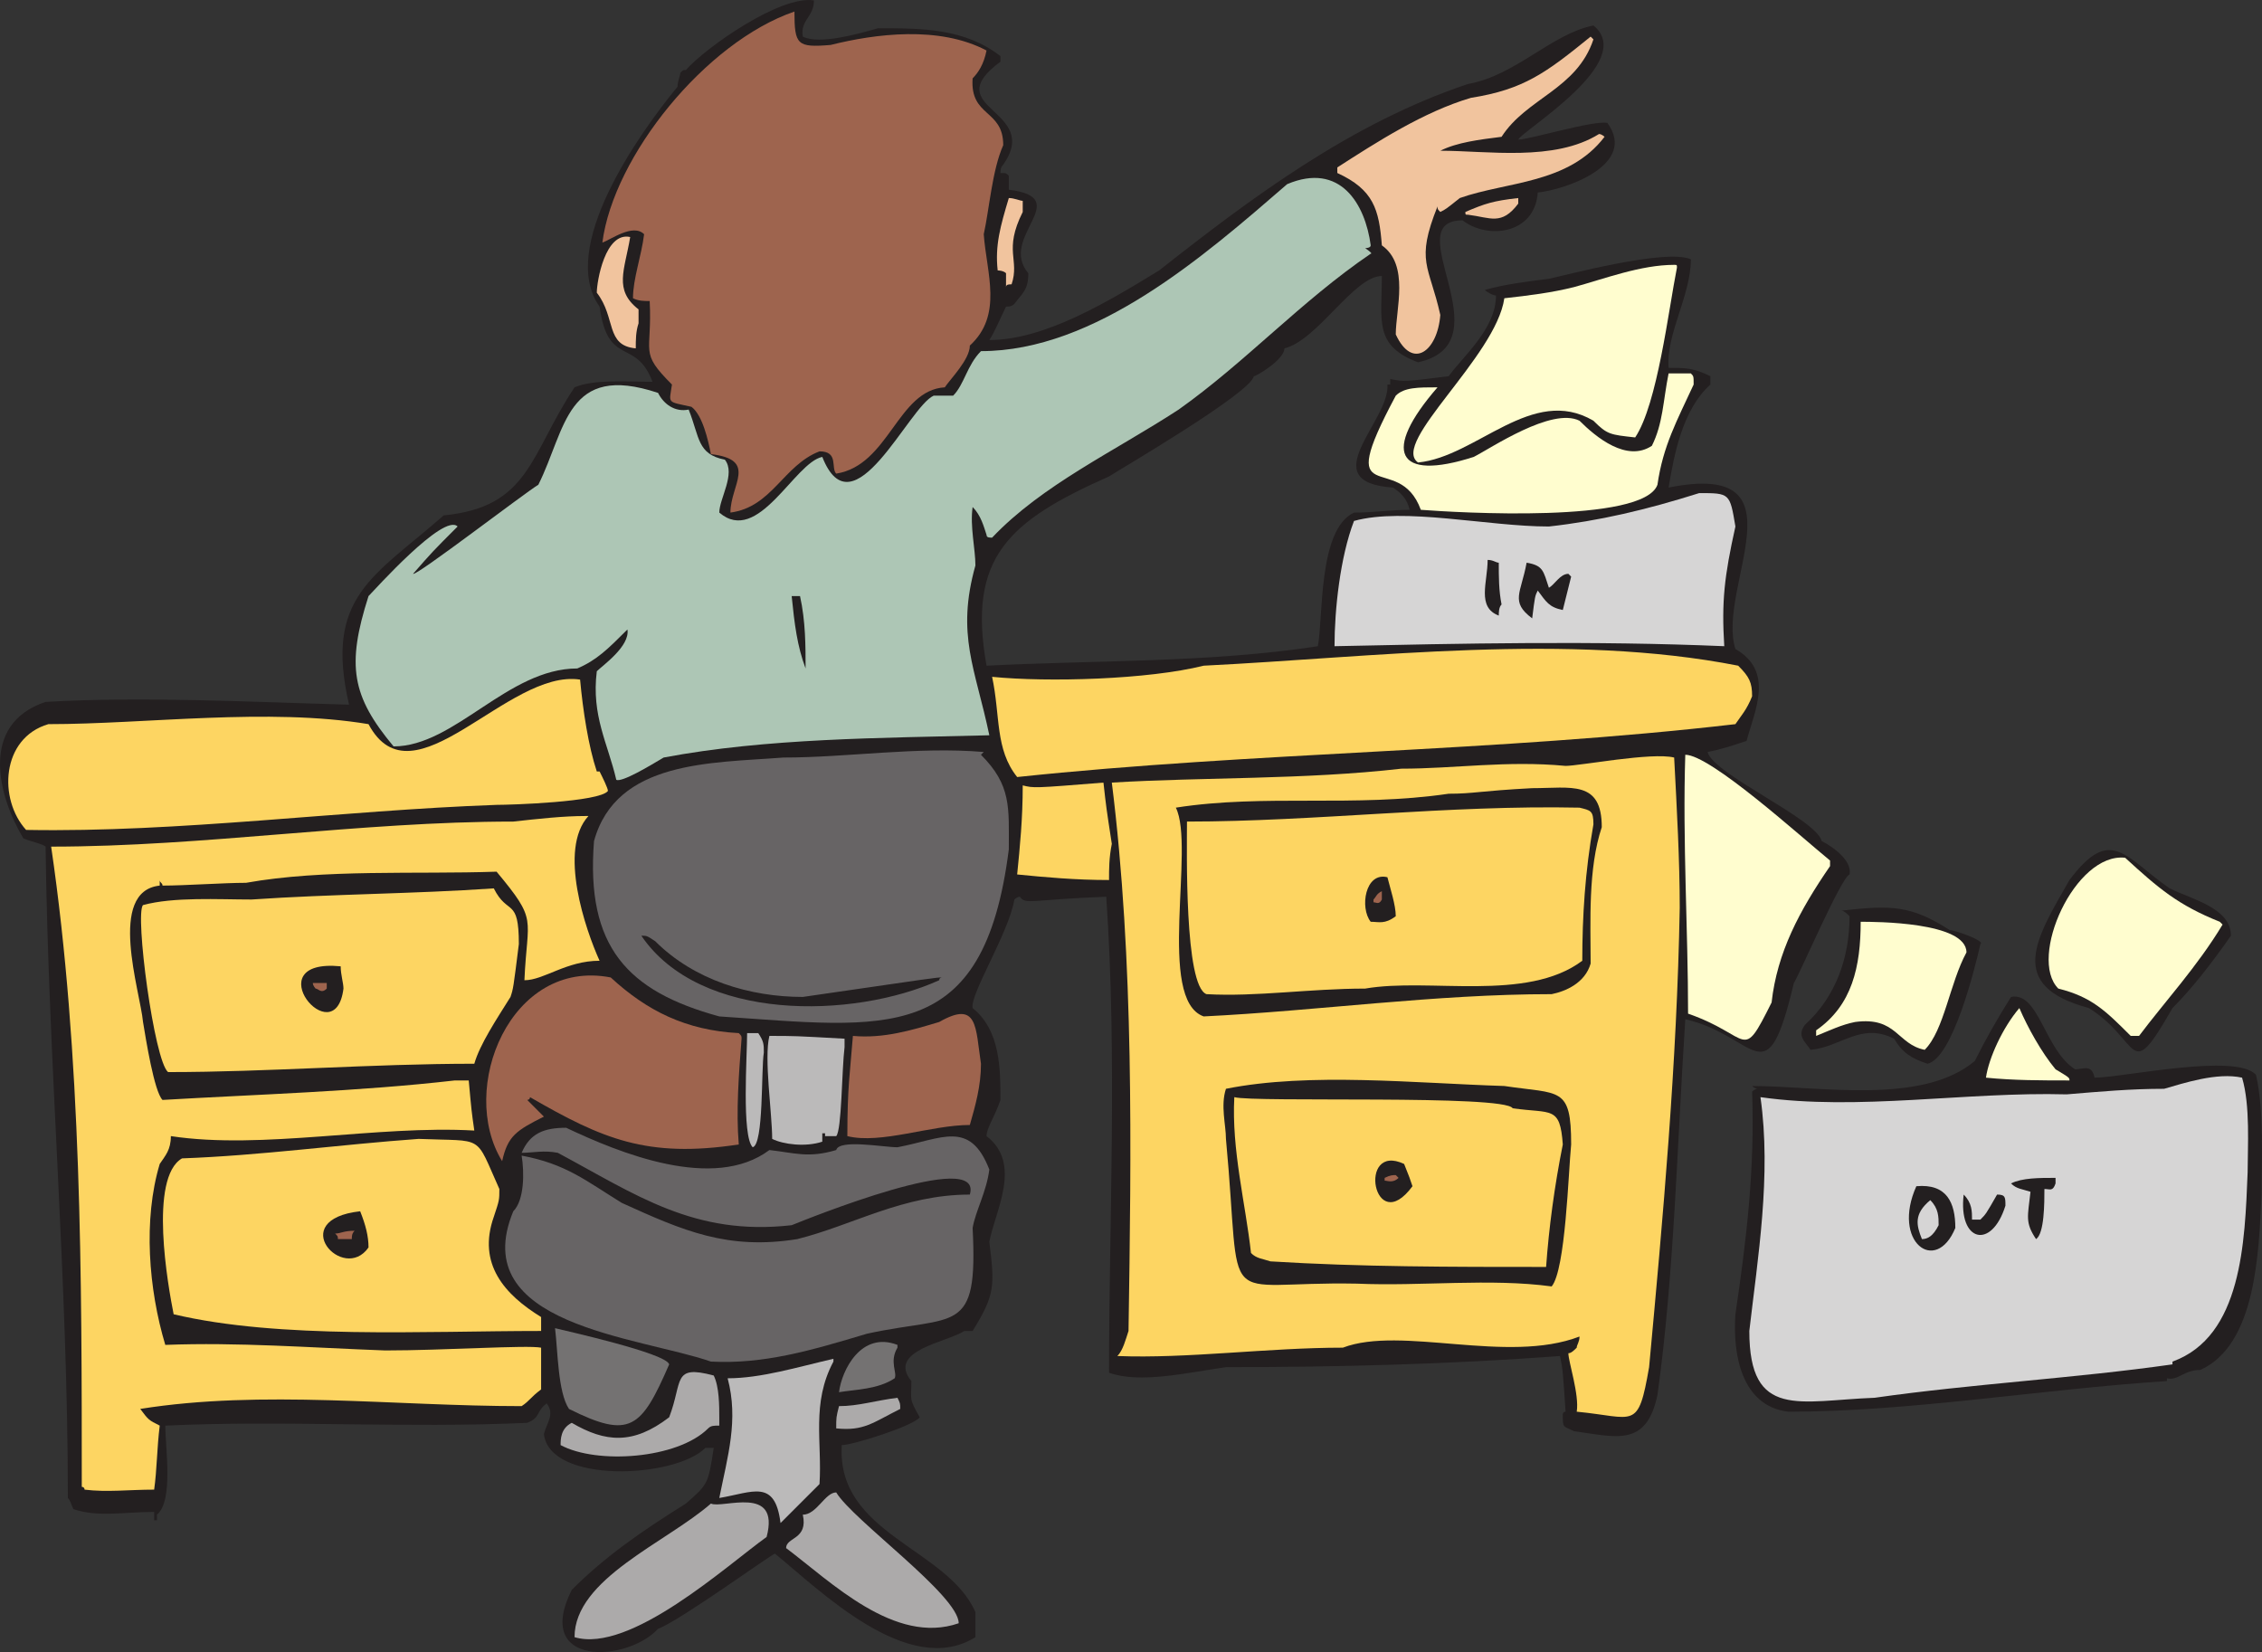
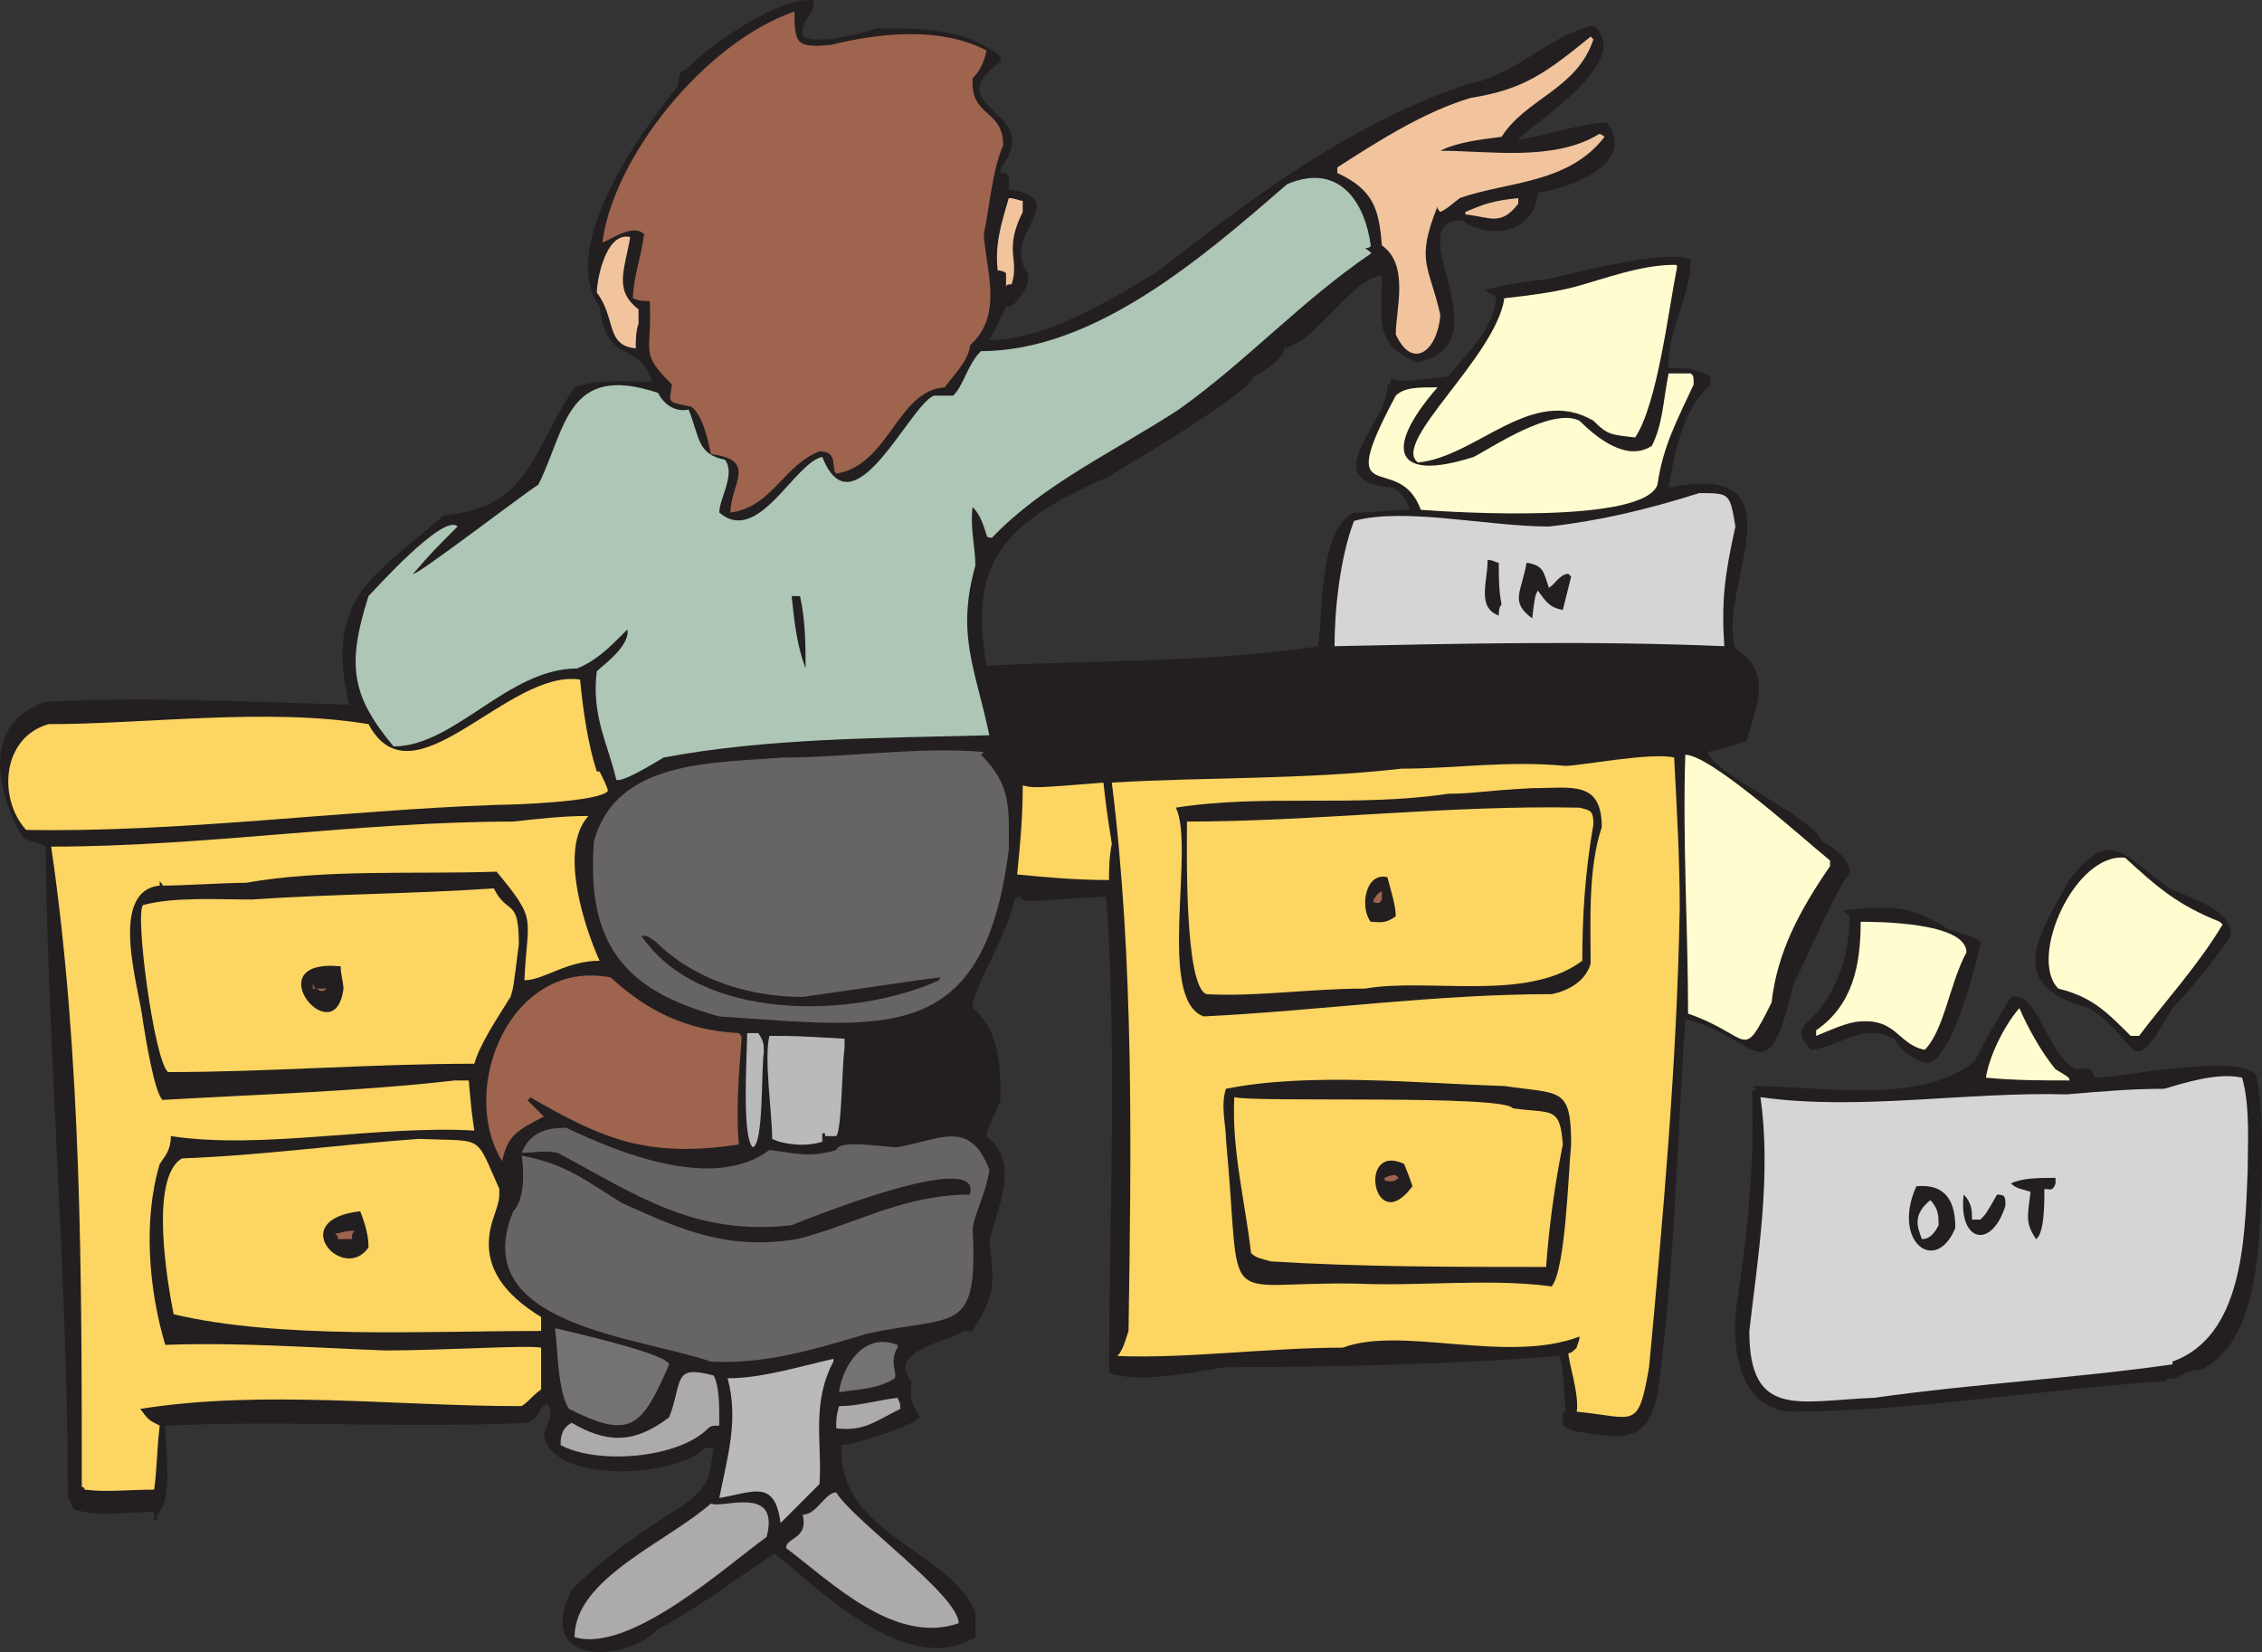
<svg xmlns="http://www.w3.org/2000/svg" width="609.403" height="445.12">
  <rect width="100%" height="100%" fill="#333333" stroke="none" />
  <path fill="#231f20" fill-rule="evenodd" d="M609.283 321.86c-.75 15.75-1.5 40.5-16.5 47.25-4.5 0-6 3-9 2.25v.75c-34.5 2.25-69 8.25-102 8.25-12.75-1.5-15-15.75-14.25-26.25 3-20.25 5.25-39 4.5-60 0 0 .75-.75 1.5-.75-.75 0-1.5-.75-1.5-.75 18 0 45.75 5.25 60-6.75 3-6 6-11.25 9.75-17.25 7.5-1.5 9 14.25 17.25 19.5 2.25 0 4.5-1.5 5.25 2.25 7.5 0 38.25-6.75 43.5-.75 2.25 9.75 1.5 23.25 1.5 32.25" />
  <path fill="#d6d5d5" fill-rule="evenodd" d="M605.533 315.86c-.75 18.75-1.5 44.25-20.25 51v.75c-26.25 3.75-54 5.25-80.25 9-20.25.75-33.75 6-33.75-18 2.25-19.5 6-42 3-63 26.25 3.75 55.5-1.5 82.5-.75 9-.75 17.25-1.5 26.25-1.5 5.25-1.5 14.25-4.5 21-3 2.25 7.5 1.5 18.75 1.5 25.5" />
  <path fill="#231f20" fill-rule="evenodd" d="M601.033 252.11c-5.25 7.5-10.5 14.25-15.75 19.5-12 21-8.25 9-22.5 0-22.5-6-14.25-18.75-5.25-34.5 11.25-15 15-6 27 2.25 6 3 16.5 5.25 16.5 12.75" />
  <path fill="#fffdcf" fill-rule="evenodd" d="M598.783 249.11c-6.75 11.25-15.75 21-22.5 30h-2.25c-6.75-6.75-10.5-10.5-19.5-12.75-8.25-8.25 4.5-36.75 18-35.25 9 8.25 14.25 12.75 25.5 17.25l.75.75m-41.25 42c-7.5 0-15 0-22.5-.75.75-5.25 4.5-13.5 9-18.75 2.25 5.25 6 12 9.75 16.5 3.75 2.25 3.75 2.25 3.75 3" />
  <path fill="#231f20" fill-rule="evenodd" d="M553.783 318.86c-.75 2.25-1.5 1.5-3 1.5 0 3.75 0 12-2.25 13.5-3-4.5-2.25-6-1.5-12.75-2.25-.75-3.75-.75-5.25-2.25 3-1.5 7.5-1.5 12-1.5v1.5m-13.5 6c-3.75 12-12.75 9.75-11.25-3 2.25 2.25 2.25 4.5 2.25 6.75h2.25c1.5-1.5 1.5-1.5 4.5-6.75 2.25 0 2.25.75 2.25 3m-6.75-70.5c-1.5 6.75-7.5 30.75-14.25 32.25-4.5-1.5-6.75-3-9-6.75-9-4.5-14.25 2.25-22.5 3-1.5-2.25-3.75-3.75-1.5-6.75 8.25-7.5 12-18 12-29.25-.75-.75-1.5-1.5-2.25-1.5 13.5-1.5 18.75-1.5 29.25 5.25 1.5 0 9.75 3 8.25 3.75" />
  <path fill="#fffdcf" fill-rule="evenodd" d="M529.783 256.61c-4.5 8.25-6 21-11.25 26.25-7.5-1.5-7.5-9-18.75-7.5-3.75.75-6.75 2.25-10.5 3.75v-1.5c9.75-6.75 12-17.25 12-29.25 3.75 0 28.5 0 28.5 8.25" />
  <path fill="#231f20" fill-rule="evenodd" d="M526.783 330.86c-5.25 12.75-17.25 3.75-10.5-11.25 8.25-.75 10.5 4.5 10.5 11.25" />
  <path fill="#d6d5d5" fill-rule="evenodd" d="M522.283 330.11c-1.5 3-3 3.75-4.5 3.75-1.5-3.75-2.25-6.75 2.25-10.5 2.25 2.25 2.25 4.5 2.25 6.75" />
  <path fill="#231f20" fill-rule="evenodd" d="M498.283 235.61c-2.25.75-13.5 27-15 29.25-7.5 31.5-9.75 14.25-29.25 9.75-2.25 34.5-3 69-7.5 101.25-3 14.25-11.25 11.25-22.5 9.75-3-1.5-3-.75-3-4.5 0-.75.75-.75.75-.75-.75-11.25-.75-11.25-1.5-15-30 2.25-60.75 3-90 3-10.5 1.5-23.25 4.5-31.5 1.5 0-41.25 2.25-84.75-.75-128.25-20.25.75-21.75 2.25-23.25 0-.75 0-1.5.75-1.5.75-1.5 9-12 25.5-11.25 29.25 7.5 6 7.5 16.5 7.5 24.75-1.5 4.5-3.75 7.5-3.75 9.75 9.75 7.5 2.25 20.25.75 28.5 1.5 12 1.5 14.25-4.5 24h-2.25c-4.5 3-21 5.25-14.25 13.5 0 5.25-.75 4.5 2.25 9.75-1.5 2.25-18 7.5-21 7.5-1.5 24 28.5 27.75 36 45v6.75c-18 11.25-42-12.75-54-22.5-.75 0-25.5 18-31.5 20.25-8.25 9-33.75 10.5-23.25-10.5 9-9 18.75-15.75 30.75-23.25 6-5.25 6-5.25 7.5-15h-2.25c-8.25 8.25-42 9.75-43.5-3.75.75-3 3-5.25.75-8.25-3 2.25-1.5 3.75-5.25 5.25-33 1.5-66-.75-97.5.75 0 6 2.25 20.25-2.25 24v1.5h-.75v-2.25c-8.25 0-15 1.5-21.75-.75-.75-1.5-.75-2.25-1.5-3 0-58.5-5.25-117-6-175.5-.75-.75-4.5-1.5-6-2.25-6.75-11.25-12-30.75 6-36.75 26.25-1.5 54.75 0 81.75.75-6.75-29.25 6.75-34.5 25.5-51 23.25-2.25 23.25-16.5 35.25-34.5 5.25-2.25 14.25-1.5 21-1.5-4.5-12-12-3.75-14.25-20.25-11.25-15.75 10.5-46.5 21-59.25 0-1.5.75-3 .75-3.75.75-.75.75-.75 1.5-.75 5.25-6 25.5-20.25 34.5-18.75 0 4.5-3.75 5.25-3 9.75 4.5 2.25 15-.75 20.25-2.25 12 0 23.25 0 33 7.5v1.5c-17.25 12.75 11.25 12.75.75 27.75-.75.75-.75 1.5-.75 2.25 1.5 0 1.5 0 2.25.75v3.75c18 2.25-3 12.75 5.25 22.5 0 4.5-1.5 5.25-3.75 8.25-.75.75-1.5.75-2.25.75-1.5 3-3 6.75-4.5 9 15 0 32.25-10.5 45.75-18.75 24.75-19.5 51.75-39.75 83.25-50.25 12.75-2.25 22.5-13.5 33.75-15.75 12 9.75-19.5 28.5-20.25 30.75 3 0 20.25-5.25 24-4.5 8.25 11.25-11.25 18-18.75 18.75-.75 11.25-13.5 12.75-20.25 7.5-18 0 12 33-12 38.25-12-4.5-9.75-11.25-9.75-23.25-7.5 0-17.25 17.25-26.25 19.5 0 3-7.5 7.5-8.25 7.5-.75 4.5-36.75 25.5-39 27-27 12-38.25 21.75-33 51 28.5-1.5 60-.75 89.25-5.25 1.5-7.5 0-31.5 9.75-36 5.25 0 9.75-.75 15-.75-.75-3-2.25-4.5-4.5-6-21.75-1.5-.75-18-1.5-27.75h.75v-1.5c3.75.75 3.75.75 15.75-.75 3.75-5.25 12.75-12.75 12.75-21.75-.75 0-2.25-.75-3-1.5 5.25-1.5 11.25-2.25 17.25-3 3.75-.75 31.5-8.25 38.25-5.25 0 9.75-6.75 20.25-6 29.25 4.5 0 6.75 0 11.25 2.25v2.25c-7.5 6.75-9.75 18.75-11.25 27.75 37.5-7.5 12.75 27 18 43.5 10.5 6 5.25 16.5 3 24.75-4.5 1.5-6.75 2.25-10.5 3 1.5 6 29.25 18 30.75 24 3 1.5 8.25 5.25 7.5 9" />
  <path fill="#fffdcf" fill-rule="evenodd" d="M493.033 233.36c-8.25 12-14.25 23.25-15.75 36.75-8.25 16.5-5.25 9-22.5 3 0-22.5-1.5-46.5-.75-69.75 6.75 0 30.75 21.75 39 28.5v1.5" />
-   <path fill="#fdd562" fill-rule="evenodd" d="M472.033 187.61c-1.5 3.75-3 5.25-4.5 7.5-64.5 7.5-129.75 7.5-193.5 14.25-6-7.5-4.5-16.5-6.75-27 15 1.5 42 .75 57-3 45.75-2.25 98.25-9 144 0 3 3 3.75 4.5 3.75 8.25" />
  <path fill="#d6d5d5" fill-rule="evenodd" d="M467.533 141.86c-3 13.5-3.75 20.25-3 32.25-35.25-1.5-70.5-.75-105 0 0-9.75 1.5-24 5.25-33.75 13.5-3.75 36 1.5 52.5 1.5 13.5-1.5 26.25-4.5 40.5-9 8.25 0 8.25 0 9.75 9" />
  <path fill="#fffdcf" fill-rule="evenodd" d="M456.283 103.61c-4.5 9.75-8.25 16.5-9.75 27-3.75 10.5-54 7.5-63.75 6.75-6-16.5-24 1.5-6.75-30.75 2.25-2.25 6-2.25 11.25-2.25-15 17.25-11.25 25.5 9.75 18.75 4.5-2.25 21-13.5 28.5-9.75 4.5 4.5 12.75 11.25 19.5 6.75 3-6 3-12 4.5-19.5h6c.75.75.75.75.75 3" />
  <path fill="#fdd562" fill-rule="evenodd" d="M452.533 244.61c-.75 42-4.5 83.25-8.25 123.75-3 17.25-3.75 13.5-19.5 12 .75-4.5-2.25-13.5-2.25-15.75.75 0 1.5-.75 2.25-1.5 0-.75.75-1.5.75-3-19.5 7.5-48-3-63.75 3-20.25 0-42 3-60.75 2.25 1.5-1.5 2.25-4.5 3-6.75.75-48.75 1.5-99.75-4.5-147.75 24.75-1.5 51.75-.75 78-3.75 14.25 0 28.5-2.25 44.25-.75 3.75 0 23.25-3.75 29.25-2.25.75 14.25 1.5 27.75 1.5 40.5" />
  <path fill="#fffdcf" fill-rule="evenodd" d="M451.783 72.11c-2.25 11.25-5.25 36.75-11.25 45.75-6.75-.75-7.5-.75-11.25-4.5-16.5-9.75-31.5 9.75-47.25 11.25-7.5-5.25 21-28.5 23.25-44.25 6.75-.75 12.75-1.5 18.75-3 8.25-2.25 18-6 27-6 .75 0 .75 0 .75.75" />
  <path fill="#f1c49e" fill-rule="evenodd" d="M432.283 36.86c-9.75 12.75-26.25 12-39 16.5-3.75 3-3.75 3-5.25 3.75-.75-.75-.75-.75-.75-1.5-6 15-2.25 15.75.75 29.25-.75 9.75-7.5 15-12 5.25 0-6.75 3.75-18.75-3.75-24-.75-9.75-2.25-15-12-19.5v-1.5c10.5-6.75 23.25-15 36-18.75 14.25-2.25 20.25-6.75 32.25-16.5l.75.75c-4.5 13.5-18 15.75-24.75 26.25-6 .75-12 1.5-16.5 3.75 12.75 0 30.75 3 42.75-4.5.75 0 1.5.75 1.5.75" />
  <path fill="#231f20" fill-rule="evenodd" d="M431.533 222.86c-3.75 11.25-3 25.5-3 36.75-1.5 5.25-6.75 7.5-10.5 8.25-31.5 0-63 4.5-93.75 6-12.75-4.5-2.25-45.75-7.5-56.25 24-3.75 48 0 73.5-3.75 6.75 0 8.25-.75 22.5-1.5 10.5 0 18.75-2.25 18.75 10.5" />
  <path fill="#fdd562" fill-rule="evenodd" d="M429.283 222.11c-2.25 12.75-3 24.75-3 36.75-15 11.25-41.25 4.5-58.5 7.5-15 0-29.25 2.25-42.75 1.5-6-2.25-5.25-39-5.25-46.5 34.5 0 70.5-4.5 105.75-3.75 3 .75 3.75.75 3.75 4.5" />
  <path fill="#231f20" fill-rule="evenodd" d="M423.283 308.36c-.75 7.5-1.5 33.75-5.25 38.25-16.5-2.25-35.25 0-52.5-.75-38.25-.75-30.75 9-35.25-39 0-3.75-1.5-9 0-13.5 22.5-4.5 51-1.5 75-.75 15 2.25 18 0 18 15.75m0-153-2.25 9c-3.75-.75-4.5-2.25-6.75-5.25-.75 1.5-.75 1.5-1.5 7.5-6-4.5-3-6.75-1.5-15 4.5.75 4.5 2.25 6 6.75 1.5-.75 3-3.75 5.25-3.75l.75.75" />
  <path fill="#fdd562" fill-rule="evenodd" d="M421.033 308.36c-2.25 11.25-3.75 22.5-4.5 33-25.5 0-50.25 0-74.25-1.5-2.25-.75-3.75-.75-5.25-2.25-1.5-13.5-5.25-27.75-4.5-42 5.25 1.5 72.75-.75 75 3 10.5 1.5 12.75-.75 13.5 9.75" />
  <path fill="#f1c49e" fill-rule="evenodd" d="M409.033 54.86c-4.5 6-7.5 3.75-13.5 3-.75 0-.75 0-.75-.75 5.25-2.25 7.5-3 14.25-3.75v1.5" />
  <path fill="#231f20" fill-rule="evenodd" d="M404.533 162.86c-.75.75-.75 2.25-.75 3-6-2.25-3-9-3-15 1.5 0 2.25.75 3 .75 0 3.75 0 7.5.75 11.25m-24 156.75c-10.5 14.25-15-12-2.25-6 1.5 3.75 1.5 3.75 2.25 6" />
  <path fill="#9e644e" fill-rule="evenodd" d="M376.783 317.36c-1.5 1.5-3 .75-3.75.75v-.75c1.5-.75 2.25-.75 3-.75l.75.75" />
  <path fill="#231f20" fill-rule="evenodd" d="M376.033 246.86c-3 2.25-4.5 1.5-6.75 1.5-3-3.75-1.5-13.5 4.5-12 .75 3 2.25 7.5 2.25 10.5" />
  <path fill="#9e644e" fill-rule="evenodd" d="M372.283 242.36c-.75 1.5-1.5.75-2.25.75v-.75c.75-.75.75-1.5 2.25-2.25v2.25" />
  <path fill="#adc6b5" fill-rule="evenodd" d="M369.283 68.36c-18.75 12.75-33.75 29.25-51.75 42-17.25 11.25-36.75 20.25-50.25 34.5-.75 0-1.5 0-1.5-.75-.75-2.25-1.5-5.25-3.75-7.5-.75 5.25.75 11.25.75 15.75-5.25 18.75 0 27.75 3.75 45.75-29.25.75-60 .75-87.75 6-3.75 2.25-11.25 6.75-12.75 6-2.25-9.75-6.75-17.25-5.25-29.25 1.5-1.5 9-6.75 8.25-11.25-5.25 5.25-8.25 8.25-13.5 10.5-18.75 0-33 21-49.5 21-11.25-13.5-12.75-21.75-6.75-40.5 1.5-1.5 20.25-22.5 24-18.75-6.75 6.75-6.75 6.75-12 12.75.75.75 30-21.75 33.75-24 7.5-15 7.5-33 32.25-24.75 1.5 3 4.5 5.25 8.25 4.5 3 7.5 2.25 12 9.75 13.5 3 3.75-1.5 10.5-1.5 14.25 10.5 9 20.25-13.5 27.75-15 8.25 21 23.25-13.5 30-16.5h5.25c3-3 3.75-8.25 7.5-12 30.75 0 60-25.5 82.5-45 14.25-6 21 5.25 22.5 16.5 0 .75-1.5.75-1.5.75s2.25 1.5 1.5 1.5" />
  <path fill="#fdd562" fill-rule="evenodd" d="M299.533 227.36c-.75 3.75-.75 6.75-.75 9.75-9 0-17.25-.75-24.75-1.5.75-7.5 1.5-15 1.5-24 3 .75 3 .75 21.75-.75.75 6.75.75 6.75 2.25 16.5" />
  <path fill="#f1c49e" fill-rule="evenodd" d="M275.533 57.11c-5.25 10.5-.75 12.75-3 19.5-.75 0-1.5 0-1.5.75v-3.75c-.75-.75-2.25-.75-2.25-.75-.75-6.75.75-12 3-19.5 1.5 0 3 .75 3.75.75v3" />
  <path fill="#676465" fill-rule="evenodd" d="M271.783 228.86c-6.75 53.25-33 48-78 45-24.75-6.75-36-18.75-33.75-47.25 6-21.75 31.5-21 51-22.5 17.25 0 36-3 54-1.5l-.75.75c8.25 8.25 7.5 14.25 7.5 25.5" />
  <path fill="#9e644e" fill-rule="evenodd" d="M270.283 39.11c-3 6.75-3.75 17.25-5.25 24 .75 10.5 5.25 21.75-3.75 30 0 3.75-5.25 9-6.75 11.25-12.75.75-15 21-29.25 23.25-1.5-1.5.75-6-4.5-6-9.75 3.75-12.75 15-24 16.5 0-7.5 7.5-14.25-5.25-15.75-.75-3.75-2.25-10.5-5.25-12.75-6.75-1.5-6-.75-5.25-6-9-9-5.25-8.25-6-22.5-1.5 0-3 0-4.5-.75 0-5.25 2.25-11.25 3-17.25-3-3-9 1.5-11.25 2.25 3-23.25 27.75-54 51.75-62.25 0 9 .75 9.75 9.75 9 12-3 29.25-5.25 42 1.5-.75 3.75-2.25 6-3.75 7.5-.75 10.5 8.25 8.25 8.25 18" />
  <path fill="#676465" fill-rule="evenodd" d="M266.533 315.11c-.75 6-3.75 11.25-4.5 15.75 1.5 29.25-4.5 23.25-28.5 28.5-15 4.5-27.75 8.25-42 7.5-19.5-6.75-66-9.75-53.25-40.5 3-3 3-10.5 2.25-15 12 2.25 17.25 6.75 27 12.75 16.5 7.5 28.5 12.75 47.25 9.75 15-3.75 28.5-12 46.5-12 3.75-12.75-44.25 6.75-48 8.25-26.25 3-42-8.25-63-19.5-3.75-.75-6.75 0-9.75 0 2.25-5.25 6-6.75 12-6.75 14.25 6.75 39.75 17.25 54.75 6 6.75.75 10.5 2.25 18 0 .75-3 12.75-.75 16.5-.75 12-2.25 19.5-7.5 24.75 6" />
-   <path fill="#9e644e" fill-rule="evenodd" d="M264.283 286.61c0 6-1.5 11.25-3 16.5-10.5 0-24 5.25-33 3 0-13.5.75-17.25 1.5-27 8.25.75 15.75-1.5 23.25-3.75 10.5-6 9.75 1.5 11.25 11.25" />
  <path fill="#acaaaa" fill-rule="evenodd" d="M258.283 437.36c-17.25 6-34.5-11.25-46.5-20.25 0-3 6-2.25 4.5-9 3.75 0 6-6 9-6 4.5 7.5 33 27.75 33 35.25" />
  <path fill="#231f20" fill-rule="evenodd" d="M253.033 264.11c-23.25 10.5-64.5 11.25-80.25-12 1.5 0 1.5 0 3.75 1.5 10.5 10.5 25.5 15 39.75 15 36-5.25 36-5.25 37.5-5.25 0 0-.75 0-.75.75" />
  <path fill="#acaaaa" fill-rule="evenodd" d="M242.533 379.61c-7.5 3.75-9.75 6-17.25 5.25 0-3 0-3 .75-6 5.25 0 9.75-1.5 15.75-2.25.75 1.5.75 1.5.75 3" />
  <path fill="#747272" fill-rule="evenodd" d="M241.783 363.11c-2.25 3.75 0 6.75-.75 8.25-4.5 3-10.5 3-15 3.75.75-6 6-16.5 15.75-12.75v.75" />
  <path fill="#bbbaba" fill-rule="evenodd" d="M227.533 282.11c-.75 6-.75 22.5-2.25 24h-3v-.75h-.75v2.25c-4.5 1.5-10.5.75-13.5-.75 0-6.75-2.25-21.75-.75-27.75 6.75 0 6.75 0 20.25.75v2.25m-3 84.75c-6 11.25-3 21.75-3.75 33l-10.5 10.5c-1.5-12-7.5-8.25-16.5-6.75 2.25-11.25 5.25-21 2.25-32.25 9 0 18.75-3 28.5-5.25v.75" />
  <path fill="#231f20" fill-rule="evenodd" d="M217.033 180.11c-2.25-6-3-12-3.75-19.5h2.25c1.5 6.75 1.5 13.5 1.5 19.5" />
  <path fill="#acaaaa" fill-rule="evenodd" d="M206.533 414.11c-10.5 7.5-36.75 31.5-51.75 27 0-15.75 24.75-25.5 36.75-36 3 1.5 18.75-5.25 15 9" />
  <path fill="#bbbaba" fill-rule="evenodd" d="M205.783 283.61c-.75 4.5 0 24.75-3 25.5-3-3-1.5-24.75-1.5-30.75h3c1.5 2.25 1.5 3 1.5 5.25" />
  <path fill="#9e644e" fill-rule="evenodd" d="M199.783 279.86c-.75 9.75-1.5 19.5-.75 28.5-24.75 3.75-36.75-1.5-56.25-12.75 0 .75-.75.75-.75.75l4.5 4.5c-7.5 3.75-9.75 5.25-11.25 12-12-19.5 2.25-54.75 29.25-49.5 9.75 9 20.25 14.25 34.5 15 .75.75.75.75.75 1.5" />
  <path fill="#acaaaa" fill-rule="evenodd" d="M193.783 381.86v2.25c-1.5 0-2.25 0-3 .75-8.25 8.25-30 9.75-39.75 4.5 0-1.5 0-4.5 3-6 9 5.25 16.5 6 26.25-1.5 3.75-9.75.75-14.25 12-11.25 1.5 3 1.5 8.25 1.5 11.25" />
  <path fill="#747272" fill-rule="evenodd" d="M180.283 367.61c-7.5 17.25-10.5 20.25-27 12-3-4.5-3-15.75-3.75-21.75 3 .75 30 6.75 30.75 9.75" />
  <path fill="#f1c49e" fill-rule="evenodd" d="M172.033 87.11c-.75 2.25-.75 4.5-.75 6.75-8.25-.75-5.25-8.25-10.5-15 0-3 2.25-16.5 9-15-1.5 9-4.5 14.25 2.25 19.5v3.75" />
  <path fill="#fdd562" fill-rule="evenodd" d="M163.783 213.11c-2.25 3-26.25 3.75-30 3.75-42 1.5-85.5 7.5-126.75 6.75-7.5-8.25-6.75-24.75 6-28.5 26.25 0 59.25-4.5 86.25 0 12 22.5 37.5-15 57-12 .75 8.25 2.25 18 4.5 24.75h.75c.75 1.5 2.25 4.5 2.25 5.25m-2.25 45.75c-9 0-15 5.25-20.25 5.25.75-17.25 3.75-15.75-7.5-29.25-21.75.75-46.5-.75-67.5 3-6 0-16.5.75-22.5.75 0-.75-.75-.75-.75-1.5v1.5c-14.25 1.5-5.25 28.5-4.5 36.75.75 4.5 3 18.75 5.25 21 25.5-1.5 52.5-2.25 78.75-5.25h3.75c.75 8.25.75 8.25 1.5 13.5-26.25-1.5-57 5.25-81.75 1.5 0 3.75-1.5 5.25-3 7.5-4.5 15-3 33.75 1.5 48.75 19.5-.75 39 .75 59.25 1.5 15.75 0 38.25-1.5 42-.75v11.25c-3 2.25-3 3-5.25 4.5-34.5 0-69.75-4.5-102.75.75 2.25 3 2.25 3 5.25 4.5-.75 6-.75 12-1.5 17.25-6.75 0-12.75.75-18.75 0 0-.75-.75-.75-.75-.75 0-56.25 0-116.25-8.25-172.5 41.25 0 83.25-6.75 124.5-6.75 6.75-.75 13.5-1.5 19.5-1.5h.75c-8.25 9-.75 30.75 3 39" />
  <path fill="#fdd562" fill-rule="evenodd" d="M145.783 358.61c-31.5 0-70.5 2.25-99-4.5-1.5-7.5-6.75-36.75 2.25-42 21-.75 42.75-3.75 63.75-5.25 18 .75 15-1.5 21.75 13.5 0 3 0 3-1.5 7.5-4.5 12.75 3 21 12.75 27v3.75m-6-104.25c-1.5 12-1.5 12-2.25 14.25-3.75 6-8.25 12.75-9.75 18-27.75 0-55.5 2.25-82.5 2.25-3.75-3-9-42.75-6.75-45 8.25-2.25 20.25-1.5 29.25-1.5 21.75-1.5 43.5-1.5 65.25-3 3.75 7.5 6.75 2.25 6.75 15" />
  <path fill="#231f20" fill-rule="evenodd" d="M99.283 336.11c-6.75 9.75-22.5-7.5-2.25-9.75 1.5 3.75 2.25 6.75 2.25 9.75" />
  <path fill="#9e644e" fill-rule="evenodd" d="M94.783 333.86h-3.75c0-.75 0-.75-.75-1.5 1.5 0 2.25-.75 5.25-.75-.75.75-.75 1.5-.75 2.25" />
  <path fill="#231f20" fill-rule="evenodd" d="M92.533 266.36c-2.25 18-24-8.25-.75-6 0 2.25.75 4.5.75 6" />
-   <path fill="#9e644e" fill-rule="evenodd" d="M88.033 266.36c-1.5 1.5-2.25 0-3 0 0 0-.75-.75-.75-1.5h3.75v1.5" />
+   <path fill="#9e644e" fill-rule="evenodd" d="M88.033 266.36c-1.5 1.5-2.25 0-3 0 0 0-.75-.75-.75-1.5v1.5" />
</svg>